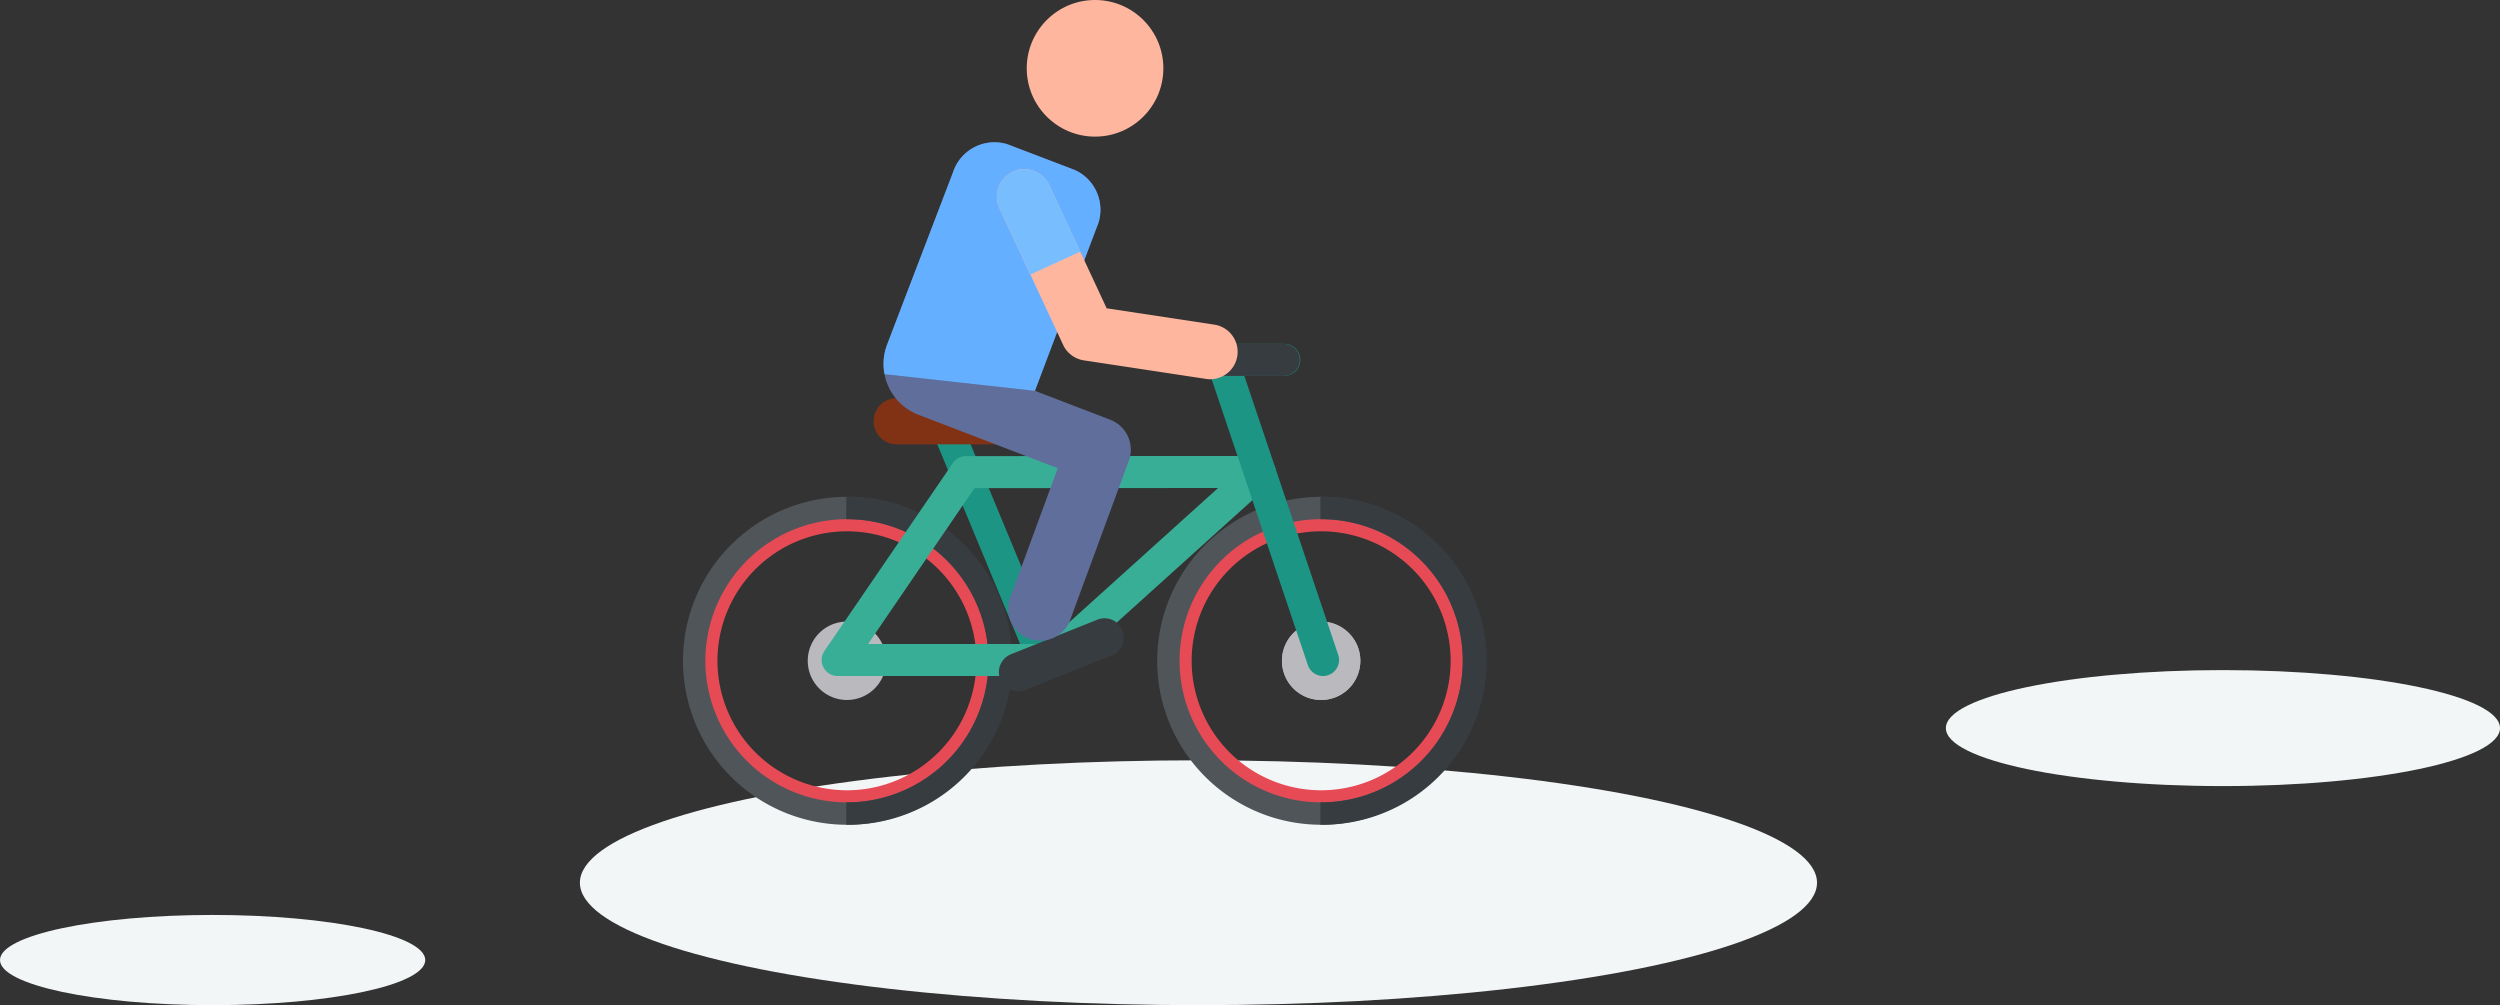
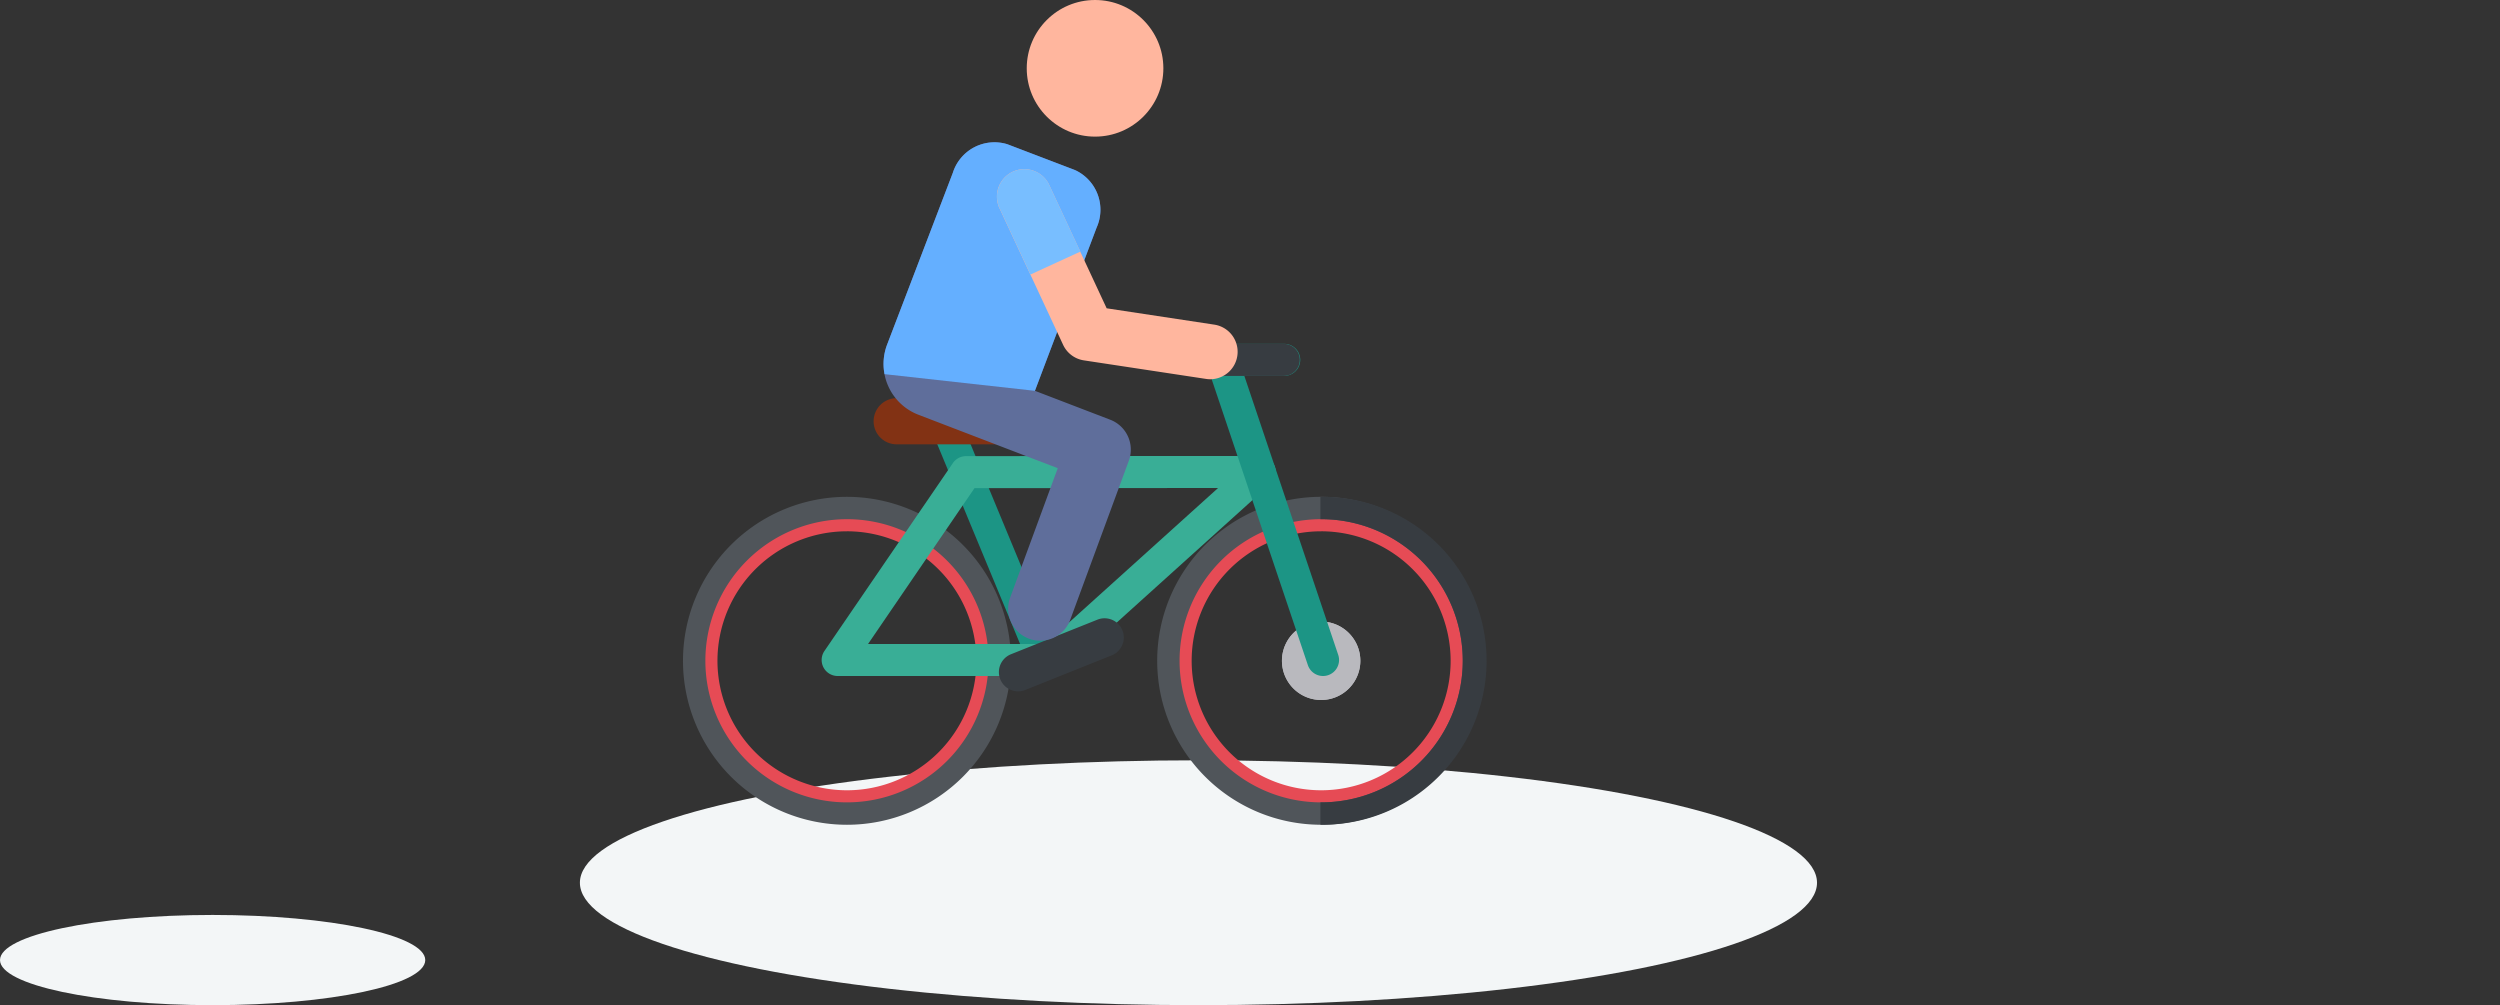
<svg xmlns="http://www.w3.org/2000/svg" width="194" height="78" viewBox="0 0 194 78">
  <rect x="0" y="0" width="194" height="78" fill="#333333" stroke="none" />
  <g id="Group_868" data-name="Group 868" transform="translate(-660 -2019)">
    <ellipse id="Ellipse_20" data-name="Ellipse 20" cx="48" cy="9.5" rx="48" ry="9.5" transform="translate(705 2078)" fill="#f3f6f7" />
-     <ellipse id="Ellipse_21" data-name="Ellipse 21" cx="21.5" cy="4.5" rx="21.5" ry="4.5" transform="translate(811 2071)" fill="#f3f6f7" />
    <ellipse id="Ellipse_19" data-name="Ellipse 19" cx="16.5" cy="3.5" rx="16.5" ry="3.5" transform="translate(660 2090)" fill="#f3f6f7" />
    <g id="biking" transform="translate(705.98 2019)">
      <path id="Path_3265" data-name="Path 3265" d="M319.7,338.649a11.926,11.926,0,1,1,11.926-11.926A11.94,11.94,0,0,1,319.7,338.649Zm0-21.974a10.048,10.048,0,1,0,10.048,10.048A10.059,10.059,0,0,0,319.7,316.674Z" transform="translate(-263.159 -275.446)" fill="#e64b55" />
      <path id="Path_3266" data-name="Path 3266" d="M314.12,310.153a10.987,10.987,0,1,1-10.987,10.987,10.987,10.987,0,0,1,10.987-10.987m0-1.736a12.724,12.724,0,1,0,12.724,12.724,12.738,12.738,0,0,0-12.724-12.724Z" transform="translate(-257.578 -269.864)" fill="#50555a" />
      <path id="Path_3267" data-name="Path 3267" d="M402.788,308.417h-.057v1.736h.057a10.987,10.987,0,1,1,0,21.974h-.057v1.736h.057a12.724,12.724,0,1,0,0-25.447Z" transform="translate(-346.246 -269.864)" fill="#373c41" />
      <path id="SVGCleanerId_0" d="M381.888,385.866a3.042,3.042,0,1,0,3.042,3.042,3.046,3.046,0,0,0-3.042-3.042Z" transform="translate(-325.347 -337.632)" fill="#b9b9be" />
      <g id="Group_718" data-name="Group 718" transform="translate(53.499 48.234)">
        <path id="SVGCleanerId_0_1_" d="M381.888,385.866a3.042,3.042,0,1,0,3.042,3.042,3.046,3.046,0,0,0-3.042-3.042Z" transform="translate(-378.846 -385.866)" fill="#b9b9be" />
      </g>
      <path id="Path_3268" data-name="Path 3268" d="M25.325,338.649a11.926,11.926,0,1,1,11.926-11.926A11.94,11.94,0,0,1,25.325,338.649Zm0-21.974a10.048,10.048,0,1,0,10.048,10.048A10.059,10.059,0,0,0,25.325,316.674Z" transform="translate(-5.582 -275.446)" fill="#e64b55" />
      <path id="Path_3269" data-name="Path 3269" d="M19.744,310.153A10.987,10.987,0,1,1,8.757,321.141a10.987,10.987,0,0,1,10.987-10.987m0-1.736a12.724,12.724,0,1,0,12.724,12.724,12.738,12.738,0,0,0-12.724-12.724Z" transform="translate(0 -269.864)" fill="#50555a" />
-       <path id="Path_3270" data-name="Path 3270" d="M108.412,308.417h-.057v1.736h.057a10.987,10.987,0,1,1,0,21.974h-.057v1.736h.057a12.724,12.724,0,1,0,0-25.447Z" transform="translate(-88.668 -269.864)" fill="#373c41" />
-       <path id="Path_3271" data-name="Path 3271" d="M87.512,385.866a3.042,3.042,0,1,0,3.042,3.042,3.046,3.046,0,0,0-3.042-3.042Z" transform="translate(-67.769 -337.632)" fill="#b9b9be" />
-       <path id="Path_3272" data-name="Path 3272" d="M170.736,278.048a1.194,1.194,0,0,1-1.1-.737l-7.375-17.786a1.194,1.194,0,0,1,2.206-.915l7.376,17.786a1.2,1.2,0,0,1-1.1,1.652Z" transform="translate(-135.752 -225.638)" fill="#1c9585" />
+       <path id="Path_3272" data-name="Path 3272" d="M170.736,278.048a1.194,1.194,0,0,1-1.1-.737l-7.375-17.786a1.194,1.194,0,0,1,2.206-.915l7.376,17.786a1.2,1.2,0,0,1-1.1,1.652" transform="translate(-135.752 -225.638)" fill="#1c9585" />
      <path id="Path_3273" data-name="Path 3273" d="M110.924,300.127a1.243,1.243,0,0,1-.833-2.165l13.77-12.423-18.9.011L96.7,297.643h14.281a1.243,1.243,0,1,1,0,2.485H94.342a1.243,1.243,0,0,1-1.026-1.944l9.966-14.577a1.242,1.242,0,0,1,1.025-.541l22.789-.014h0a1.243,1.243,0,0,1,.832,2.165l-16.172,14.59A1.239,1.239,0,0,1,110.924,300.127Z" transform="translate(-75.319 -247.67)" fill="#39ae96" />
      <path id="Path_3274" data-name="Path 3274" d="M340.79,239.244a1.243,1.243,0,0,1-1.178-.847l-7.837-23.288a1.243,1.243,0,0,1,1.178-1.639h4.79a1.243,1.243,0,1,1,0,2.485h-3.061l7.286,21.65a1.243,1.243,0,0,1-1.178,1.639Z" transform="translate(-284.102 -186.786)" fill="#1c9585" />
      <path id="Path_3275" data-name="Path 3275" d="M338.985,214.713a1.243,1.243,0,0,0-1.243-1.242h-4.79a1.243,1.243,0,0,0-1.178,1.639l.285.846h5.683A1.243,1.243,0,0,0,338.985,214.713Z" transform="translate(-284.102 -186.786)" fill="#373c41" />
      <circle id="Ellipse_8" data-name="Ellipse 8" cx="5.301" cy="5.301" r="5.301" transform="translate(33.695 0)" fill="#ffb69e" />
      <path id="Path_3276" data-name="Path 3276" d="M136.577,250.763h-9.422a1.791,1.791,0,0,1,0-3.583h9.422a1.791,1.791,0,0,1,0,3.583Z" transform="translate(-103.551 -216.282)" fill="#823214" />
      <path id="Path_3277" data-name="Path 3277" d="M204.618,389.429a1.493,1.493,0,0,1-.555-2.879l6.73-2.692a1.493,1.493,0,0,1,1.109,2.772l-6.73,2.692A1.489,1.489,0,0,1,204.618,389.429Z" transform="translate(-171.591 -335.781)" fill="#373c41" />
      <path id="Path_3278" data-name="Path 3278" d="M150.574,112.785a2.485,2.485,0,0,0-1.442-3.178l-5.847-2.244,4.785-12.658a3.388,3.388,0,0,0-1.671-4.471l-5.258-2.008a3.388,3.388,0,0,0-4.225,2.219l-5.1,13.331a4.219,4.219,0,0,0,2.43,5.445l10.812,4.147-3.685,10.018a2.485,2.485,0,1,0,4.664,1.716Z" transform="translate(-108.956 -77.036)" fill="#5f6e9b" />
      <path id="Path_3279" data-name="Path 3279" d="M131.617,106.069a4.2,4.2,0,0,1,.2-2.293l5.1-13.331a3.388,3.388,0,0,1,4.225-2.219l5.258,2.008a3.388,3.388,0,0,1,1.671,4.471l-4.785,12.658Z" transform="translate(-108.957 -77.035)" fill="#64afff" />
      <path id="Path_3280" data-name="Path 3280" d="M218.611,121.308a2.139,2.139,0,0,1-.478-.019l-9.486-1.44a2.13,2.13,0,0,1-1.612-1.207l-4.938-10.6a2.13,2.13,0,1,1,3.862-1.8l4.456,9.566,8.356,1.268a2.131,2.131,0,0,1-.161,4.231Z" transform="translate(-170.518 -91.884)" fill="#ffb69e" />
      <path id="Path_3281" data-name="Path 3281" d="M204.5,113.189l3.872-1.779-2.407-5.167a2.13,2.13,0,1,0-3.862,1.8Z" transform="translate(-170.519 -91.885)" fill="#78beff" />
    </g>
  </g>
</svg>